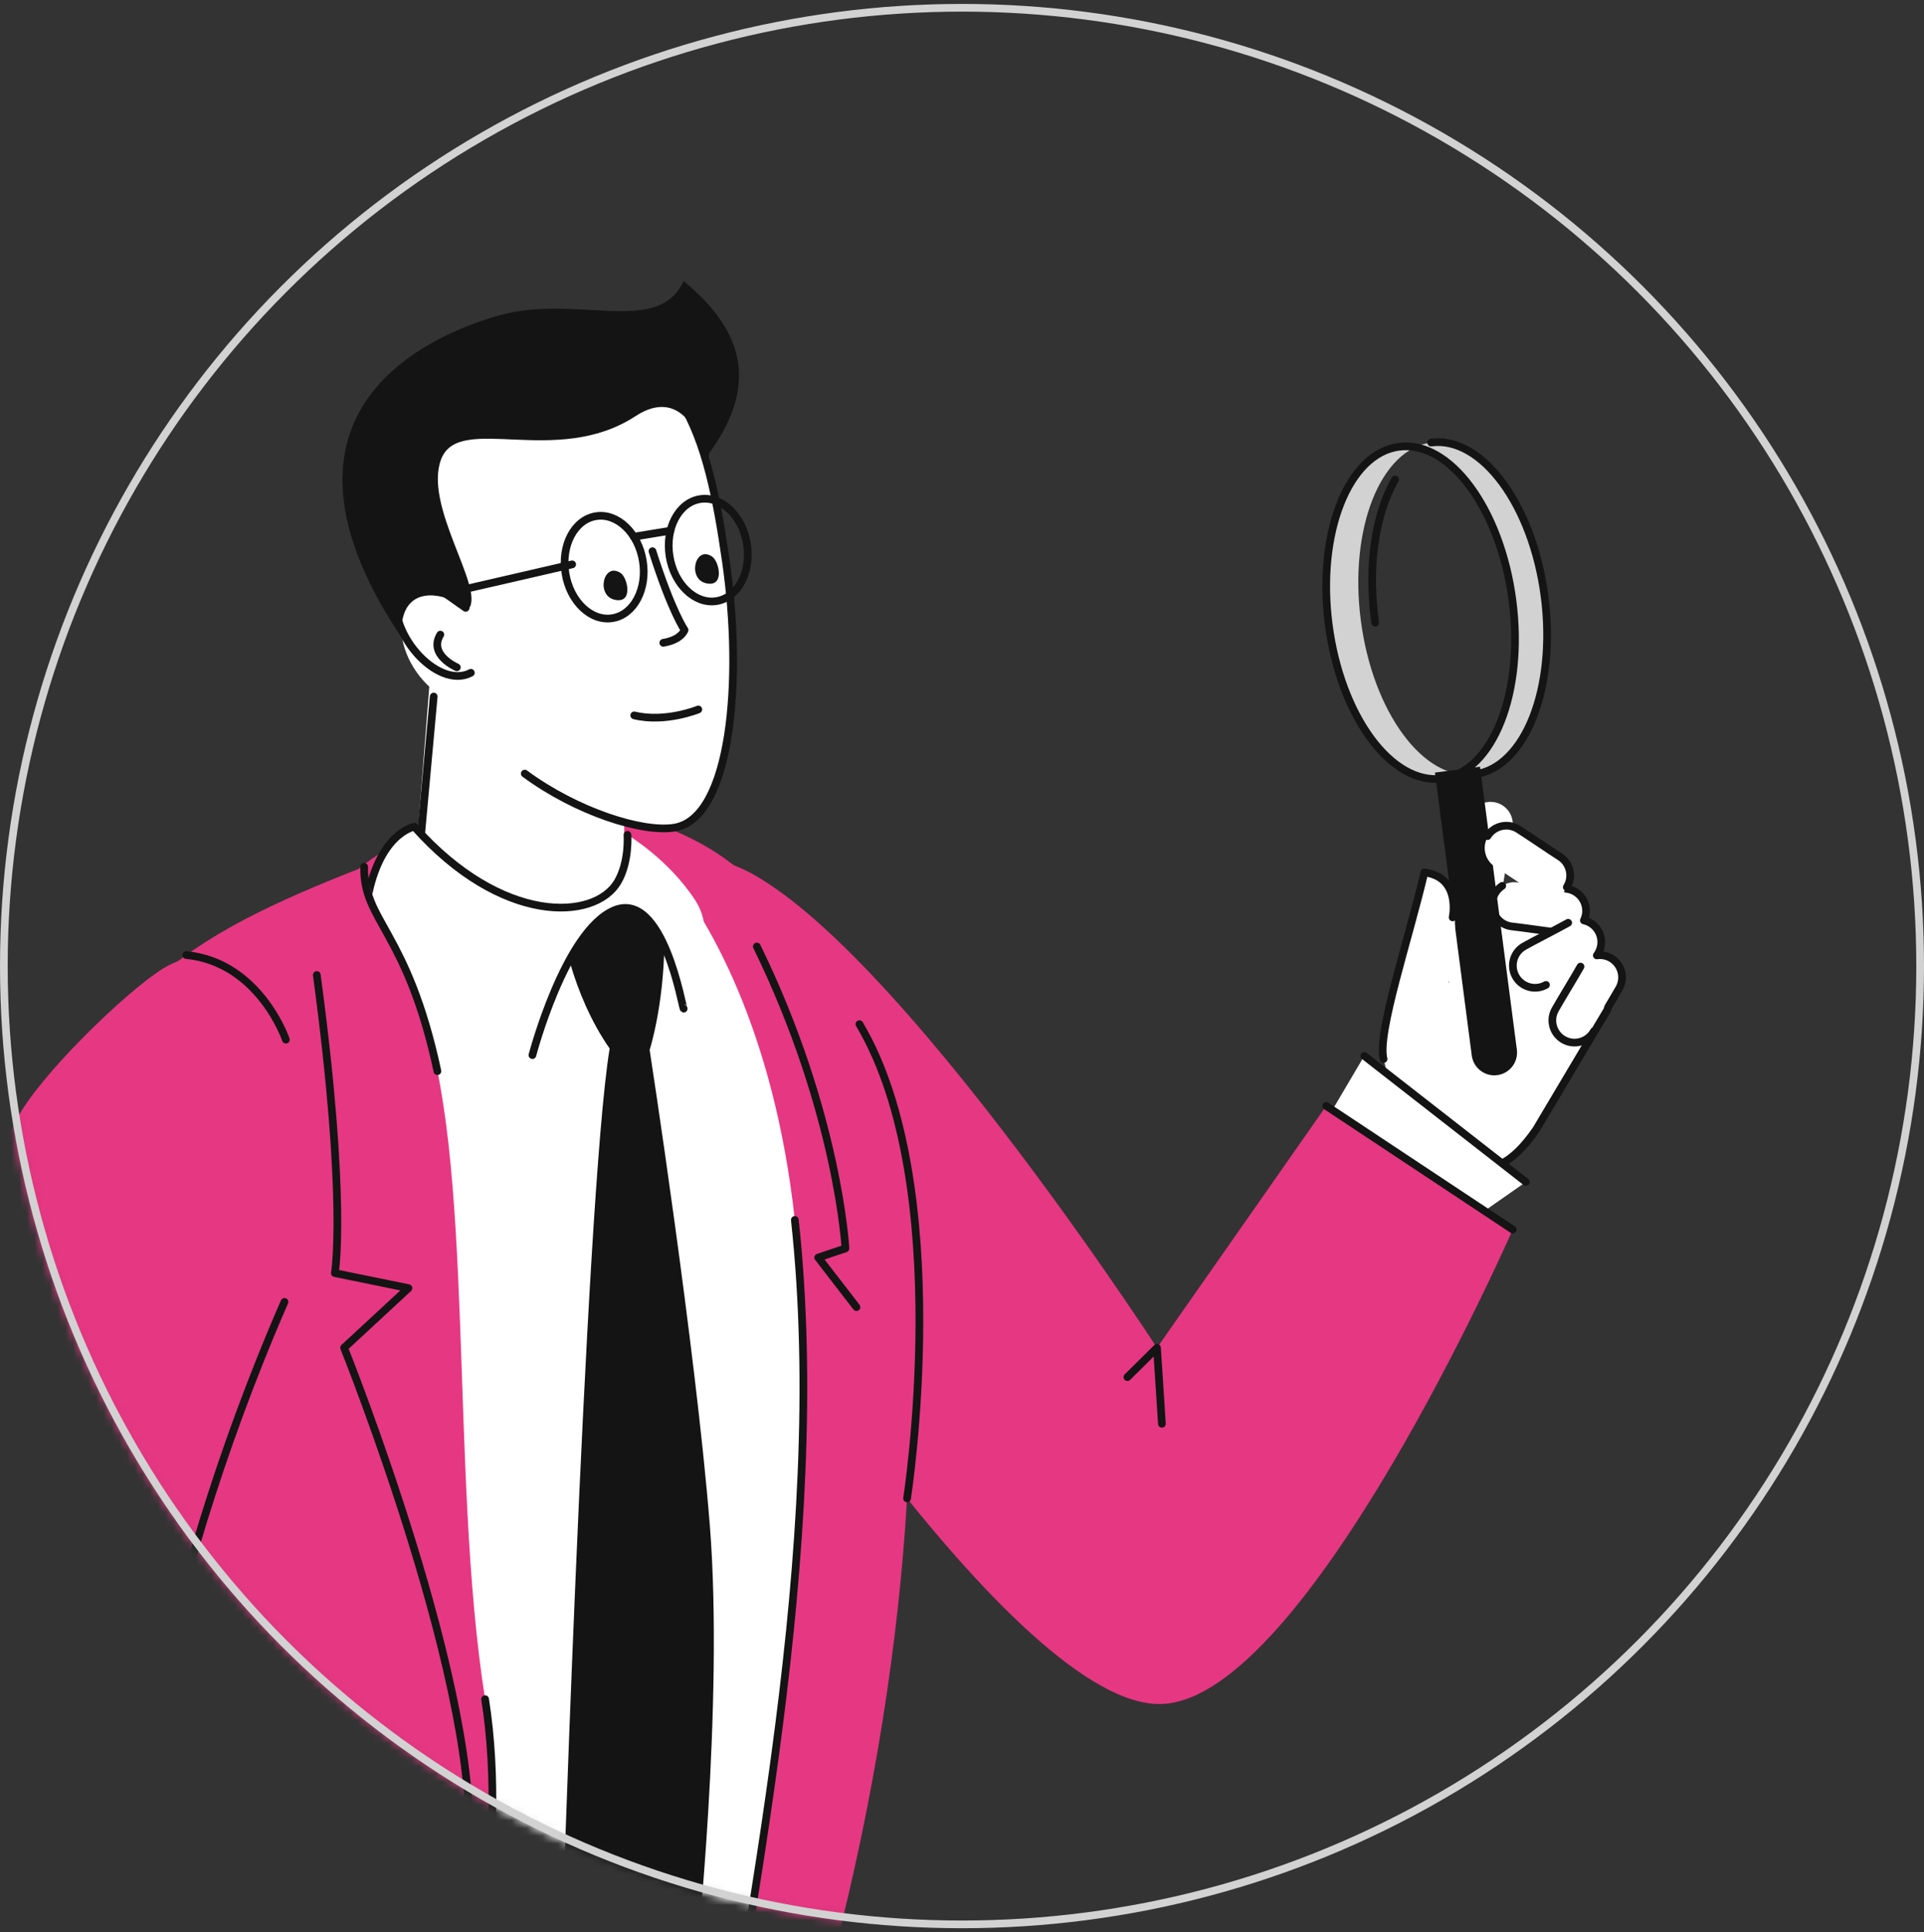
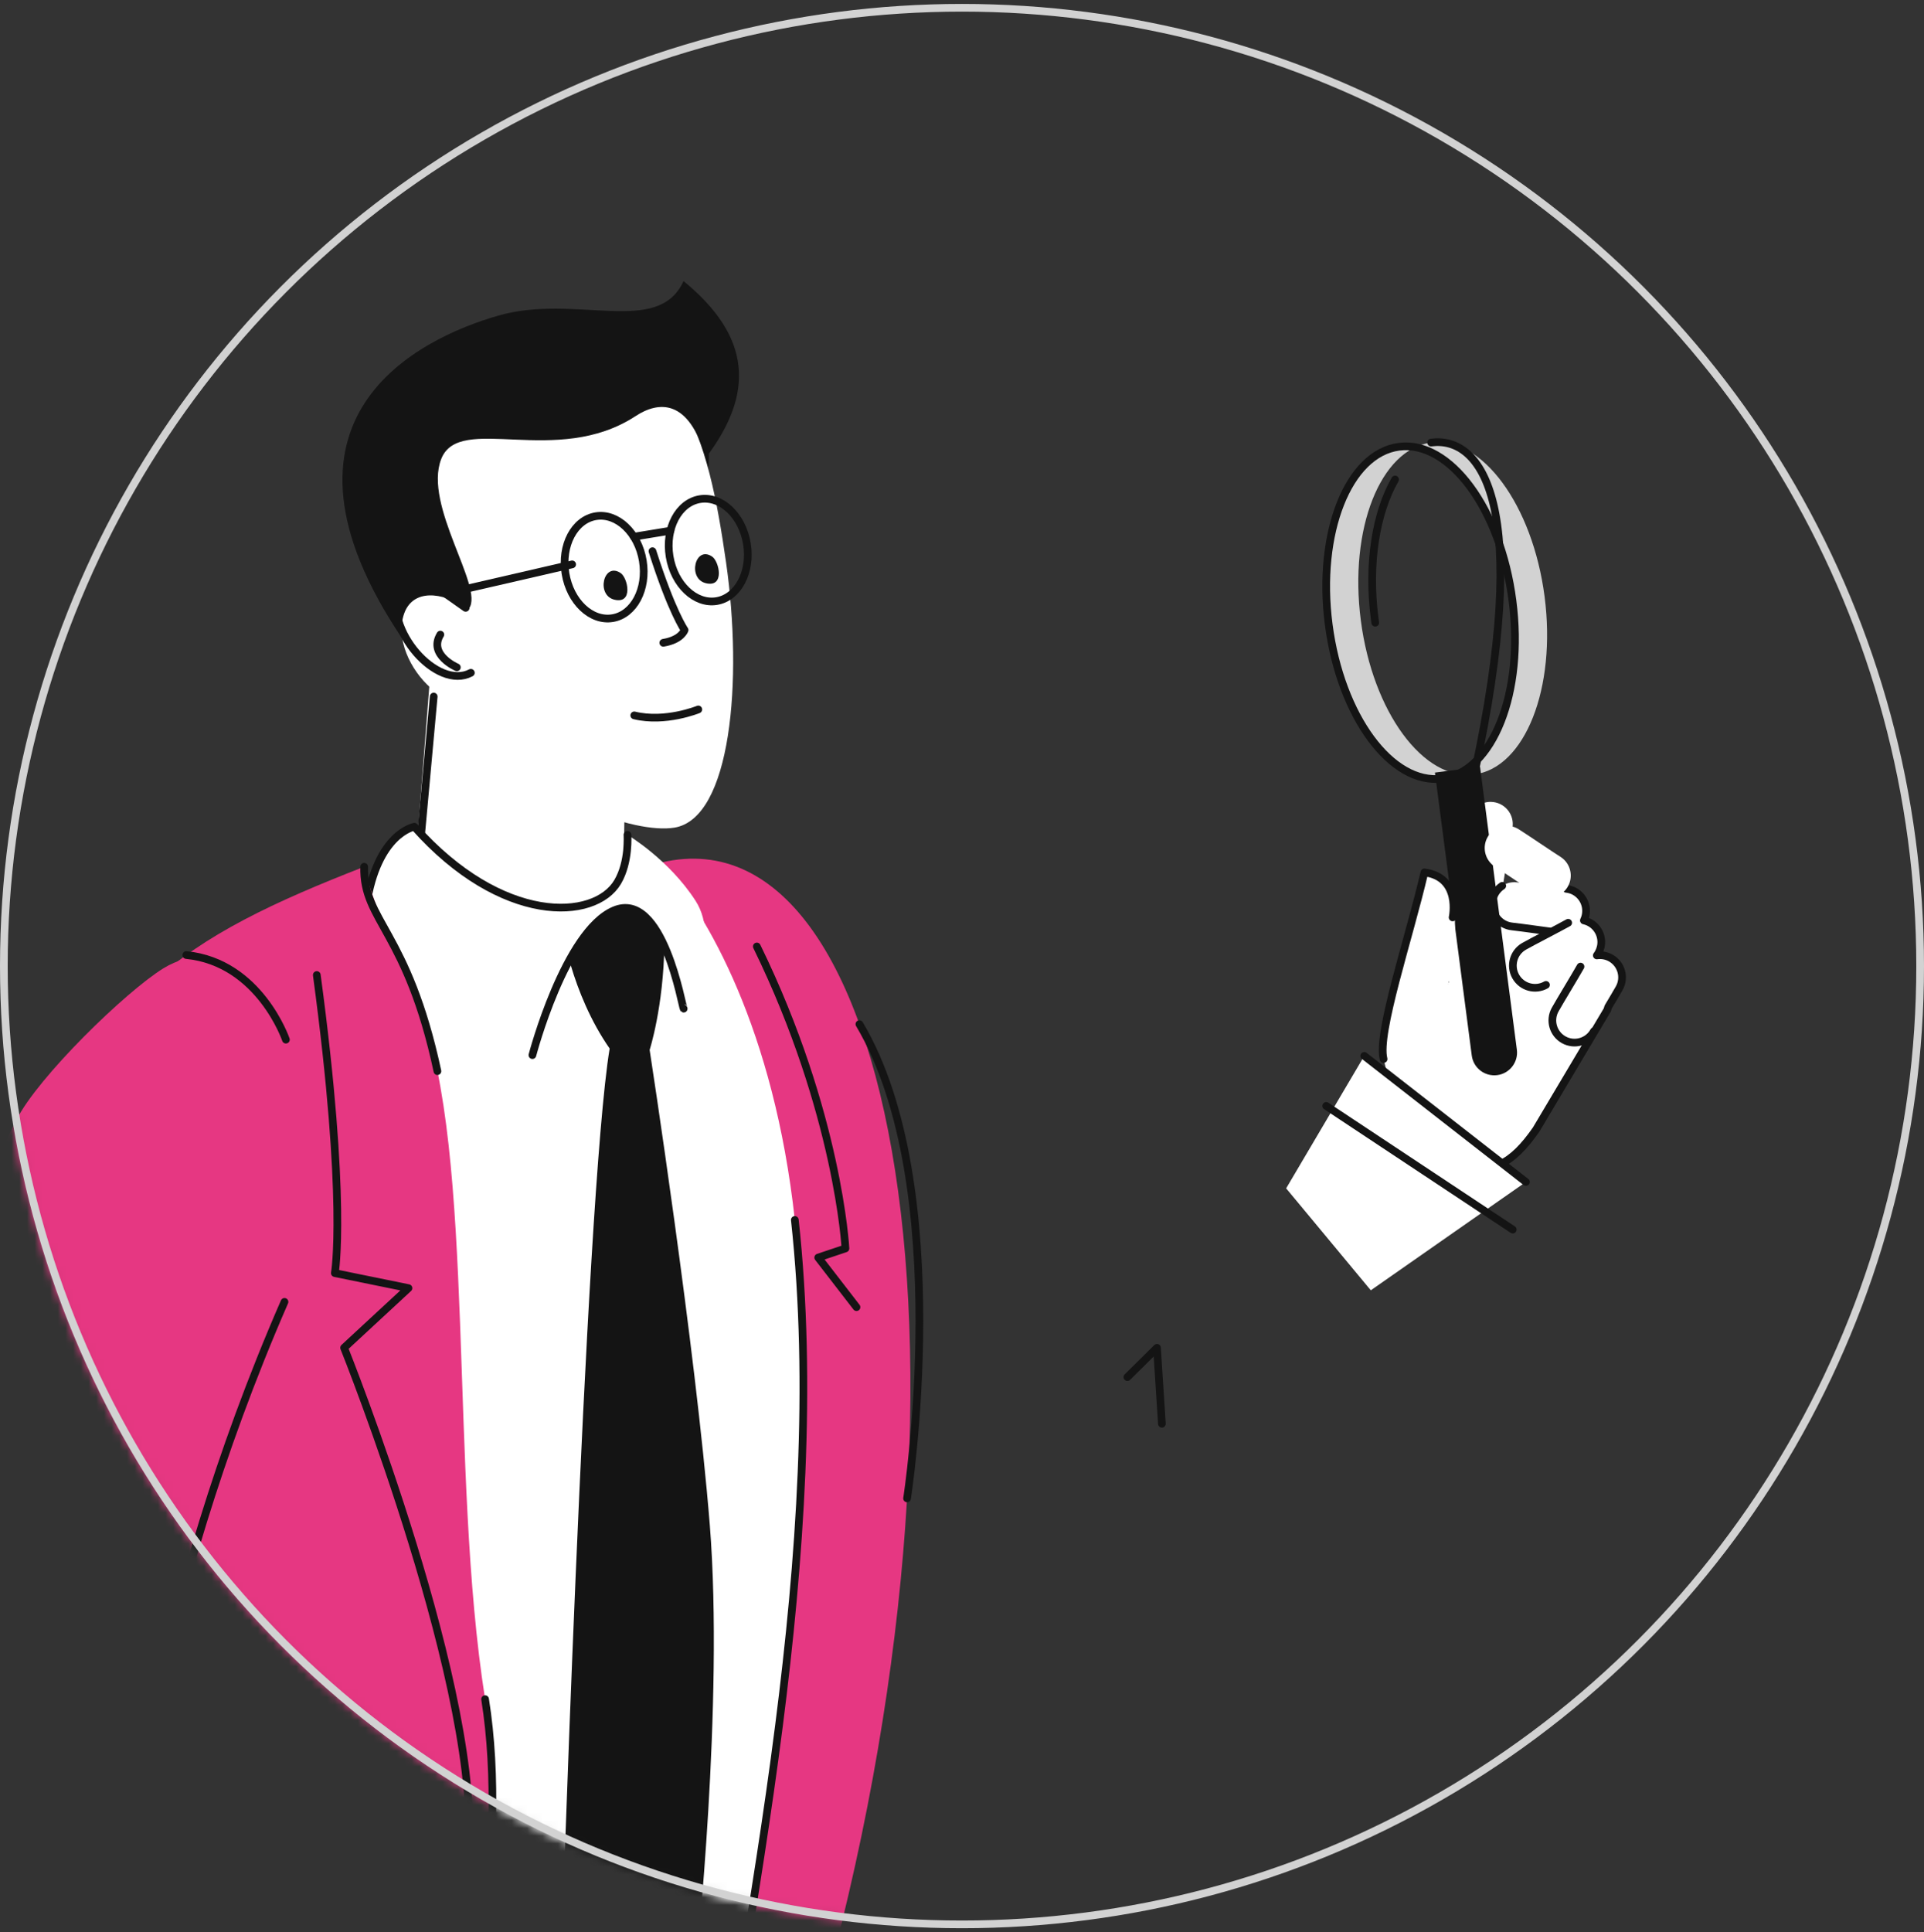
<svg xmlns="http://www.w3.org/2000/svg" width="250" height="251" viewBox="0 0 250 251" fill="none">
  <rect x="0" y="0" width="250" height="251" fill="#333333" stroke="none" />
  <mask id="mask0_351_22678" style="mask-type:alpha" maskUnits="userSpaceOnUse" x="0" y="0" width="250" height="251">
    <circle cx="125" cy="125.51" r="124.5" fill="white" stroke="#282828" />
  </mask>
  <g mask="url(#mask0_351_22678)">
    <path d="M52.661 393.578C47.303 340.659 37.363 242.49 37.363 242.49L103.033 249.309C105.39 298.769 105.416 348.308 104.281 393.578L52.661 393.578Z" fill="#E63782" />
    <path d="M40.443 393.578C52.283 351.561 61.577 318.578 61.577 318.578C61.577 318.578 78.69 275.912 80.059 261.977C81.428 248.041 40.042 219.966 40.042 219.966C19.436 264.659 1.334 331.033 -12.855 393.578L40.443 393.578Z" fill="#E63782" />
    <path d="M182.95 129.119C182.95 129.119 186.234 131.781 188.296 127.54C187.827 126.911 187.609 126.092 187.746 125.268L190.831 106.648C191.067 105.225 192.296 104.143 193.737 104.178C195.532 104.222 196.81 105.826 196.527 107.532C196.432 108.106 195.723 112.385 195.005 116.716L203.684 117.868L205.343 122.344L208.991 126.416L208.118 127.951C208.961 128.767 209.29 130.033 208.853 131.201L199.609 146.745C196.488 151.248 193.661 152.758 189.501 151.201L186.641 150.13C184.643 149.382 183.024 147.872 182.141 145.93C182.141 145.93 180.539 140.903 179.78 137.589C179.02 134.275 179.736 130.582 182.95 129.119Z" fill="white" />
    <path d="M202.909 121.202C204.492 121.368 205.91 120.219 206.076 118.636C206.242 117.053 205.093 115.635 203.51 115.469C202.335 115.346 198.249 114.753 197.073 114.63C195.49 114.464 194.072 115.613 193.907 117.196C193.741 118.779 194.889 120.197 196.473 120.362C197.648 120.486 201.734 121.079 202.909 121.202Z" fill="white" />
    <path d="M195.199 115.082C194.498 115.54 194.001 116.298 193.907 117.196C193.741 118.779 194.889 120.197 196.473 120.363C197.648 120.486 201.734 121.079 202.909 121.203" stroke="#141414" stroke-linecap="round" stroke-linejoin="round" />
    <path d="M206.608 124.899C207.993 124.114 208.479 122.355 207.694 120.97C206.909 119.585 205.151 119.099 203.766 119.884C202.738 120.467 199.068 122.358 198.04 122.941C196.655 123.726 196.168 125.484 196.953 126.869C197.738 128.254 199.497 128.74 200.882 127.955C201.91 127.373 205.58 125.481 206.608 124.899Z" fill="white" />
    <path d="M203.766 119.884C202.738 120.466 199.068 122.358 198.04 122.941C196.655 123.725 196.168 125.484 196.953 126.869C197.738 128.254 199.497 128.74 200.882 127.955" stroke="#141414" stroke-linecap="round" stroke-linejoin="round" />
    <path d="M210.406 128.376C211.179 126.984 210.678 125.23 209.286 124.457C207.895 123.684 206.14 124.185 205.367 125.576C204.793 126.609 202.646 130.136 202.072 131.169C201.299 132.56 201.8 134.315 203.192 135.088C204.583 135.861 206.338 135.36 207.111 133.968C207.685 132.935 209.832 129.409 210.406 128.376Z" fill="white" />
    <path d="M203.509 115.469C205.092 115.635 206.241 117.053 206.075 118.636C206.039 118.974 205.944 119.291 205.805 119.581C206.574 119.751 207.272 120.231 207.691 120.971C208.275 122 208.155 123.236 207.486 124.125C208.085 124.04 208.715 124.14 209.285 124.457C210.676 125.23 211.178 126.984 210.405 128.376C210.146 128.84 209.569 129.811 208.961 130.831C208.931 130.955 208.896 131.079 208.85 131.201L199.606 146.745C196.485 151.248 193.658 152.758 189.498 151.201" stroke="#141414" stroke-linecap="round" stroke-linejoin="round" />
    <path d="M205.367 125.576C204.793 126.609 202.646 130.136 202.072 131.169C201.299 132.56 201.8 134.315 203.192 135.088C204.583 135.861 206.338 135.36 207.111 133.968" stroke="#141414" stroke-linecap="round" stroke-linejoin="round" />
    <path d="M181.82 58.034C188.414 57.177 195.014 66.134 196.563 78.04C198.111 89.946 194.021 100.293 187.427 101.151C180.834 102.008 174.233 93.051 172.685 81.145C171.137 69.239 175.227 58.892 181.82 58.034ZM176.822 80.607C178.371 92.513 184.971 101.47 191.565 100.613C198.158 99.755 202.248 89.408 200.7 77.502C199.152 65.596 192.551 56.639 185.957 57.496C179.364 58.354 175.274 68.701 176.822 80.607Z" fill="#D2D2D2" />
-     <path d="M191.566 100.613C198.16 99.755 202.25 89.408 200.702 77.502C199.153 65.596 192.553 56.639 185.959 57.496" stroke="#141414" stroke-linecap="round" stroke-linejoin="round" />
+     <path d="M191.566 100.613C199.153 65.596 192.553 56.639 185.959 57.496" stroke="#141414" stroke-linecap="round" stroke-linejoin="round" />
    <path d="M178.695 80.901C178.67 80.726 178.645 80.55 178.622 80.373C177.69 73.206 178.801 66.604 181.272 62.297" stroke="#141414" stroke-linecap="round" stroke-linejoin="round" />
    <path d="M172.652 81.15C174.2 93.056 180.801 102.013 187.394 101.155C193.988 100.298 198.078 89.951 196.53 78.044C194.981 66.138 188.381 57.181 181.787 58.039C175.193 58.897 171.103 69.244 172.652 81.15Z" stroke="#141414" stroke-linecap="round" stroke-linejoin="round" />
    <path d="M186.451 100.373C188.227 114.027 191.237 137.13 191.237 137.13C191.447 138.748 192.93 139.889 194.548 139.679C196.166 139.469 197.308 137.986 197.097 136.368C197.097 136.368 194.087 113.264 192.312 99.611L186.451 100.373Z" fill="#141414" />
    <path d="M185.083 113.342C185.083 113.342 182.044 125.418 180.83 130.238C179.617 135.057 184.538 135.301 186.716 131.622C188.692 128.283 189.281 122.415 188.982 118.078C188.682 113.727 185.083 113.342 185.083 113.342Z" fill="white" />
    <path d="M199.691 116.195C201.04 117.038 202.818 116.628 203.662 115.278C204.506 113.928 204.095 112.15 202.745 111.306C201.743 110.68 198.332 108.355 197.33 107.728C195.98 106.885 194.202 107.295 193.358 108.645C192.515 109.995 192.925 111.773 194.275 112.616C195.277 113.243 198.688 115.568 199.691 116.195Z" fill="white" />
-     <path d="M203.587 115.261C204.43 113.911 204.02 112.133 202.67 111.289C201.668 110.663 198.257 108.337 197.255 107.711C195.905 106.867 194.127 107.278 193.283 108.627" stroke="#141414" stroke-linecap="round" stroke-linejoin="round" />
    <path d="M179.778 137.589C178.907 134.233 183.088 121.925 185.083 113.342C189.896 113.966 188.751 119.187 188.751 119.187" stroke="#141414" stroke-linecap="round" stroke-linejoin="round" />
    <path d="M177.271 137.179L167.119 154.387L178.118 167.632L198.273 153.557L177.271 137.179Z" fill="white" />
-     <path d="M40.408 119.393C53.587 101.152 80.914 101.342 95.022 112.164C109.131 122.986 52.848 155.367 45.621 142.983C38.394 130.598 40.408 119.393 40.408 119.393Z" fill="#E63782" />
-     <path d="M91.75 111.581C109.639 112.33 150.335 175.106 150.335 175.106L172.327 143.677L196.561 159.745C196.561 159.745 169.809 220.801 150.922 221.38C132.035 221.959 94.403 162.825 85.912 147.681C77.421 132.536 91.75 111.581 91.75 111.581Z" fill="#E63782" />
    <path d="M91.918 114.008C111.847 120.928 111.622 175.048 109.084 198.023C106.456 221.817 104.181 252.836 104.181 252.836C104.181 252.836 80.744 269.723 54.996 260.944C35.618 254.337 1.322 149.25 16.378 132.216C31.434 115.182 91.918 114.008 91.918 114.008Z" fill="white" />
    <path d="M85.945 112.051C117.612 104.612 129.918 182.21 105.08 265.661L107.085 311.553C106.147 312.488 101.235 312.614 96.994 312.097C78.13 309.801 110.653 226.144 103.277 158.49C100.59 133.853 91.895 118.683 85.945 112.051Z" fill="#E63782" />
    <path d="M86.33 122.654C86.21 130.854 84.413 136.4 84.413 136.4C84.413 136.4 90.386 175.056 92.232 198.153C94.078 221.251 90.443 255.016 90.443 255.016L82.71 272.379L72.773 258.944C72.773 258.944 76.014 155.659 79.216 136.222C74.21 129.045 72.827 120.082 73.187 120.266C73.546 120.45 81.594 114.639 81.594 114.639L86.33 122.654Z" fill="#141414" />
    <path d="M88.301 49.552C97.438 59.265 87.231 73.469 87.231 73.469L69.035 53.365L88.301 49.552Z" fill="#141414" />
    <path d="M81.419 88.079L56.267 83.013L53.584 117.121L70.766 121.073L80.975 116.348L81.419 88.079Z" fill="white" />
    <path d="M56.354 90.495L54.066 115.547" stroke="#141414" stroke-linecap="round" stroke-linejoin="round" />
    <path d="M53.838 107.408C65.171 120.159 77.272 119.654 80.259 114.572C81.796 111.957 81.53 108.459 81.53 108.459C81.53 108.459 86.91 111.639 90.389 117.044C93.868 122.449 89.015 131.123 88.835 131.045C88.655 130.967 86.166 115.551 79.78 118.278C73.395 121.006 69.183 137.079 69.183 137.079C69.183 137.079 52.668 124.3 47.619 117.601C49.026 108.233 53.838 107.408 53.838 107.408Z" fill="white" />
    <path d="M47.619 117.601C49.026 108.233 53.838 107.408 53.838 107.408C65.171 120.159 77.272 119.654 80.259 114.572C81.796 111.957 81.53 108.459 81.53 108.459" stroke="#141414" stroke-linecap="round" stroke-linejoin="round" />
    <path d="M88.834 131.044C88.654 130.966 86.164 115.551 79.779 118.278C73.393 121.005 69.182 137.078 69.182 137.078" stroke="#141414" stroke-linecap="round" stroke-linejoin="round" />
    <path d="M70.907 45.198C43.206 49.742 48.674 79.254 63.313 96.075C69.966 103.721 82.35 108.391 87.634 107.524C94.991 106.317 96.558 88.425 94.33 72.977C92.064 57.271 88.652 42.287 70.907 45.198Z" fill="white" />
-     <path d="M68.184 100.504C74.888 105.449 83.468 108.208 87.634 107.524C94.991 106.317 96.558 88.425 94.329 72.977C92.063 57.271 88.651 42.287 70.906 45.198" stroke="#141414" stroke-linecap="round" stroke-linejoin="round" />
    <path d="M80.644 74.449C78.424 72.954 77.396 77.352 79.859 77.916C82.321 78.479 81.569 75.072 80.644 74.449Z" fill="#141414" />
    <path d="M92.531 72.309C90.311 70.814 89.283 75.212 91.746 75.775C94.208 76.339 93.456 72.931 92.531 72.309Z" fill="#141414" />
    <path d="M84.779 71.61C87.278 79.472 88.953 81.851 88.953 81.851C88.953 81.851 88.56 83.12 86.187 83.51" stroke="#141414" stroke-linecap="round" stroke-linejoin="round" />
    <path d="M91.694 59.494C89.508 51.739 85.556 52.114 82.594 54.054C72.291 60.802 59.682 53.604 57.331 59.635C54.981 65.666 62.917 76.298 60.952 79.034C58.987 81.771 56.742 89.623 52.278 82.987C32.921 54.206 54.538 43.95 64.69 41.02C74.854 38.085 85.497 43.797 88.818 36.517C97.614 43.715 98.099 51.063 91.694 59.494Z" fill="#141414" />
    <path d="M63.883 88.786C67.853 81.172 54.733 73.262 52.502 79.749C50.27 86.235 60.168 95.91 63.883 88.786Z" fill="white" />
    <path d="M59.361 86.696C59.361 86.696 55.615 85.086 57.217 82.445" stroke="#141414" stroke-linecap="round" stroke-linejoin="round" />
    <path d="M60.507 78.972C57.446 76.86 52.845 73.041 51.73 76.281C49.819 81.836 56.804 89.729 61.182 87.408" stroke="#141414" stroke-linecap="round" stroke-linejoin="round" />
    <path d="M90.737 92.17C90.737 92.17 86.456 93.928 82.414 92.941" stroke="#141414" stroke-linecap="round" stroke-linejoin="round" />
    <path d="M79.589 80.309C82.364 79.854 84.127 76.52 83.527 72.862C82.927 69.205 80.191 66.609 77.417 67.064C74.642 67.52 72.879 70.853 73.479 74.511C74.079 78.168 76.815 80.764 79.589 80.309Z" stroke="#141414" stroke-linecap="round" stroke-linejoin="round" />
    <path d="M93.117 78.09C95.891 77.635 97.654 74.301 97.054 70.644C96.454 66.986 93.719 64.39 90.944 64.846C88.169 65.301 86.406 68.635 87.006 72.292C87.606 75.949 90.342 78.545 93.117 78.09Z" stroke="#141414" stroke-linecap="round" stroke-linejoin="round" />
    <path d="M60.115 76.604L74.345 73.322" stroke="#141414" stroke-linecap="round" stroke-linejoin="round" />
    <path d="M82.356 69.73L87.117 68.949" stroke="#141414" stroke-linecap="round" stroke-linejoin="round" />
    <path d="M96.995 312.097C84.077 310.524 95.257 270.797 101.22 224.182C103.964 202.728 105.603 179.814 103.278 158.49" stroke="#141414" stroke-linecap="round" stroke-linejoin="round" />
    <path d="M47.321 112.607C48.769 118.698 52.012 124.357 54.484 130.75C61.901 149.93 58.328 191.058 63.035 220.75C69.309 260.34 42.533 322.738 42.533 322.738C42.533 322.738 30.501 329.385 8.095 307.528C1.294 300.893 24.823 263.203 21.428 230.426C18.033 197.649 5.082 166.477 6.982 154.233C10.783 129.743 24.025 121.659 47.321 112.607Z" fill="#E63782" />
    <path d="M63.033 220.75C69.308 260.34 42.532 322.738 42.532 322.738C42.532 322.738 30.5 329.385 8.094 307.528" stroke="#141414" stroke-linecap="round" stroke-linejoin="round" />
    <path d="M41.164 126.671C45.133 156.103 43.509 165.399 43.509 165.399L53.075 167.351L44.712 175.098C44.712 175.098 63.033 220.75 60.795 241.358" stroke="#141414" stroke-linecap="round" stroke-linejoin="round" />
    <path d="M98.342 122.962C108.93 144.634 109.855 162.193 109.855 162.193L106.317 163.379L111.291 169.821" stroke="#141414" stroke-linecap="round" stroke-linejoin="round" />
    <path d="M150.975 184.973L150.336 175.106L146.492 178.911" stroke="#141414" stroke-linecap="round" stroke-linejoin="round" />
    <path d="M172.326 143.678L196.56 159.745" stroke="#141414" stroke-linecap="round" stroke-linejoin="round" />
    <path d="M111.67 133.052C124.198 154.18 117.863 194.668 117.863 194.668" stroke="#141414" stroke-linecap="round" stroke-linejoin="round" />
    <path d="M177.271 137.179L198.273 153.557" stroke="#141414" stroke-linecap="round" stroke-linejoin="round" />
    <path d="M38.39 167.165C18.412 192.372 9.269 304.431 9.269 304.431L-20.91 297.425C-21.225 289.608 -27.886 205.23 2.134 145.493C4.942 139.905 16.318 128.841 21.211 125.815C35.878 116.748 49.53 153.111 38.39 167.165Z" fill="#E63782" />
    <path d="M36.966 169.136C19.439 209.335 16.707 242.878 16.707 242.878" stroke="#141414" stroke-linecap="round" stroke-linejoin="round" />
    <path d="M24.209 124.077C33.733 125.025 37.149 135.069 37.149 135.069" stroke="#141414" stroke-linecap="round" stroke-linejoin="round" />
    <path d="M47.32 112.607C47.15 119.641 52.937 120.948 56.838 139.162" stroke="#141414" stroke-linecap="round" stroke-linejoin="round" />
  </g>
  <circle cx="125" cy="125.51" r="124.5" stroke="#D2D2D2" />
</svg>